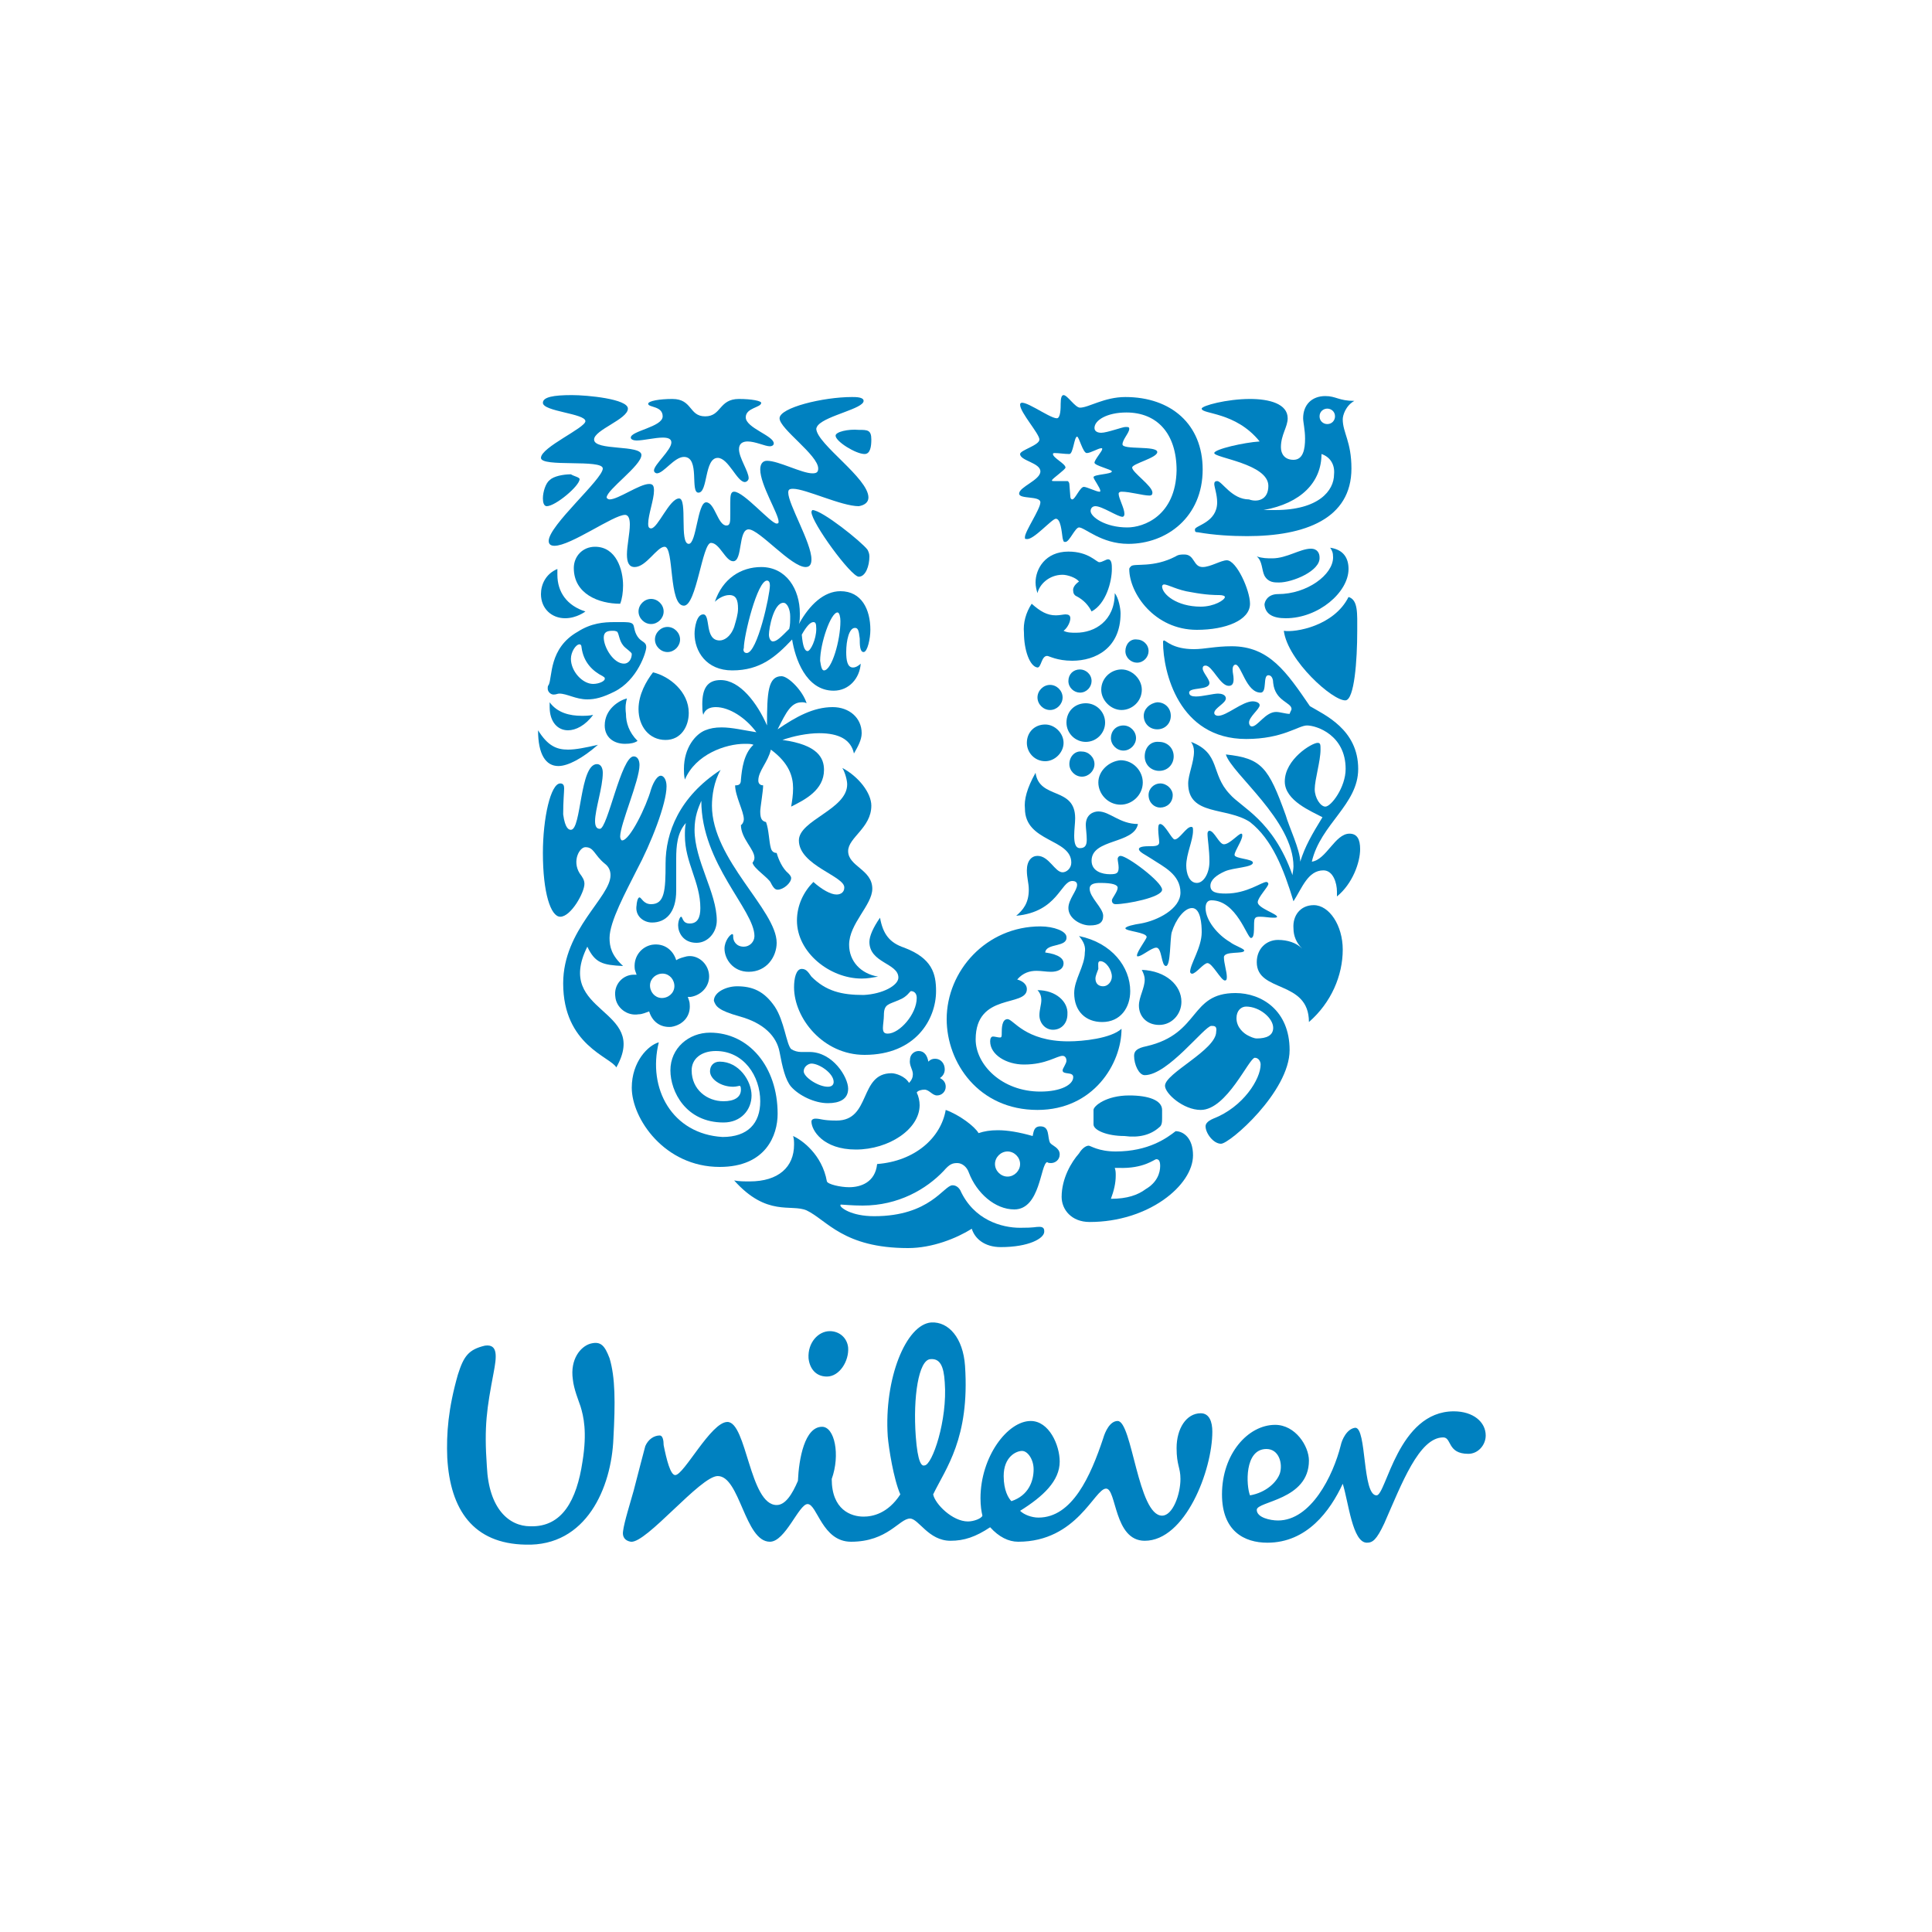
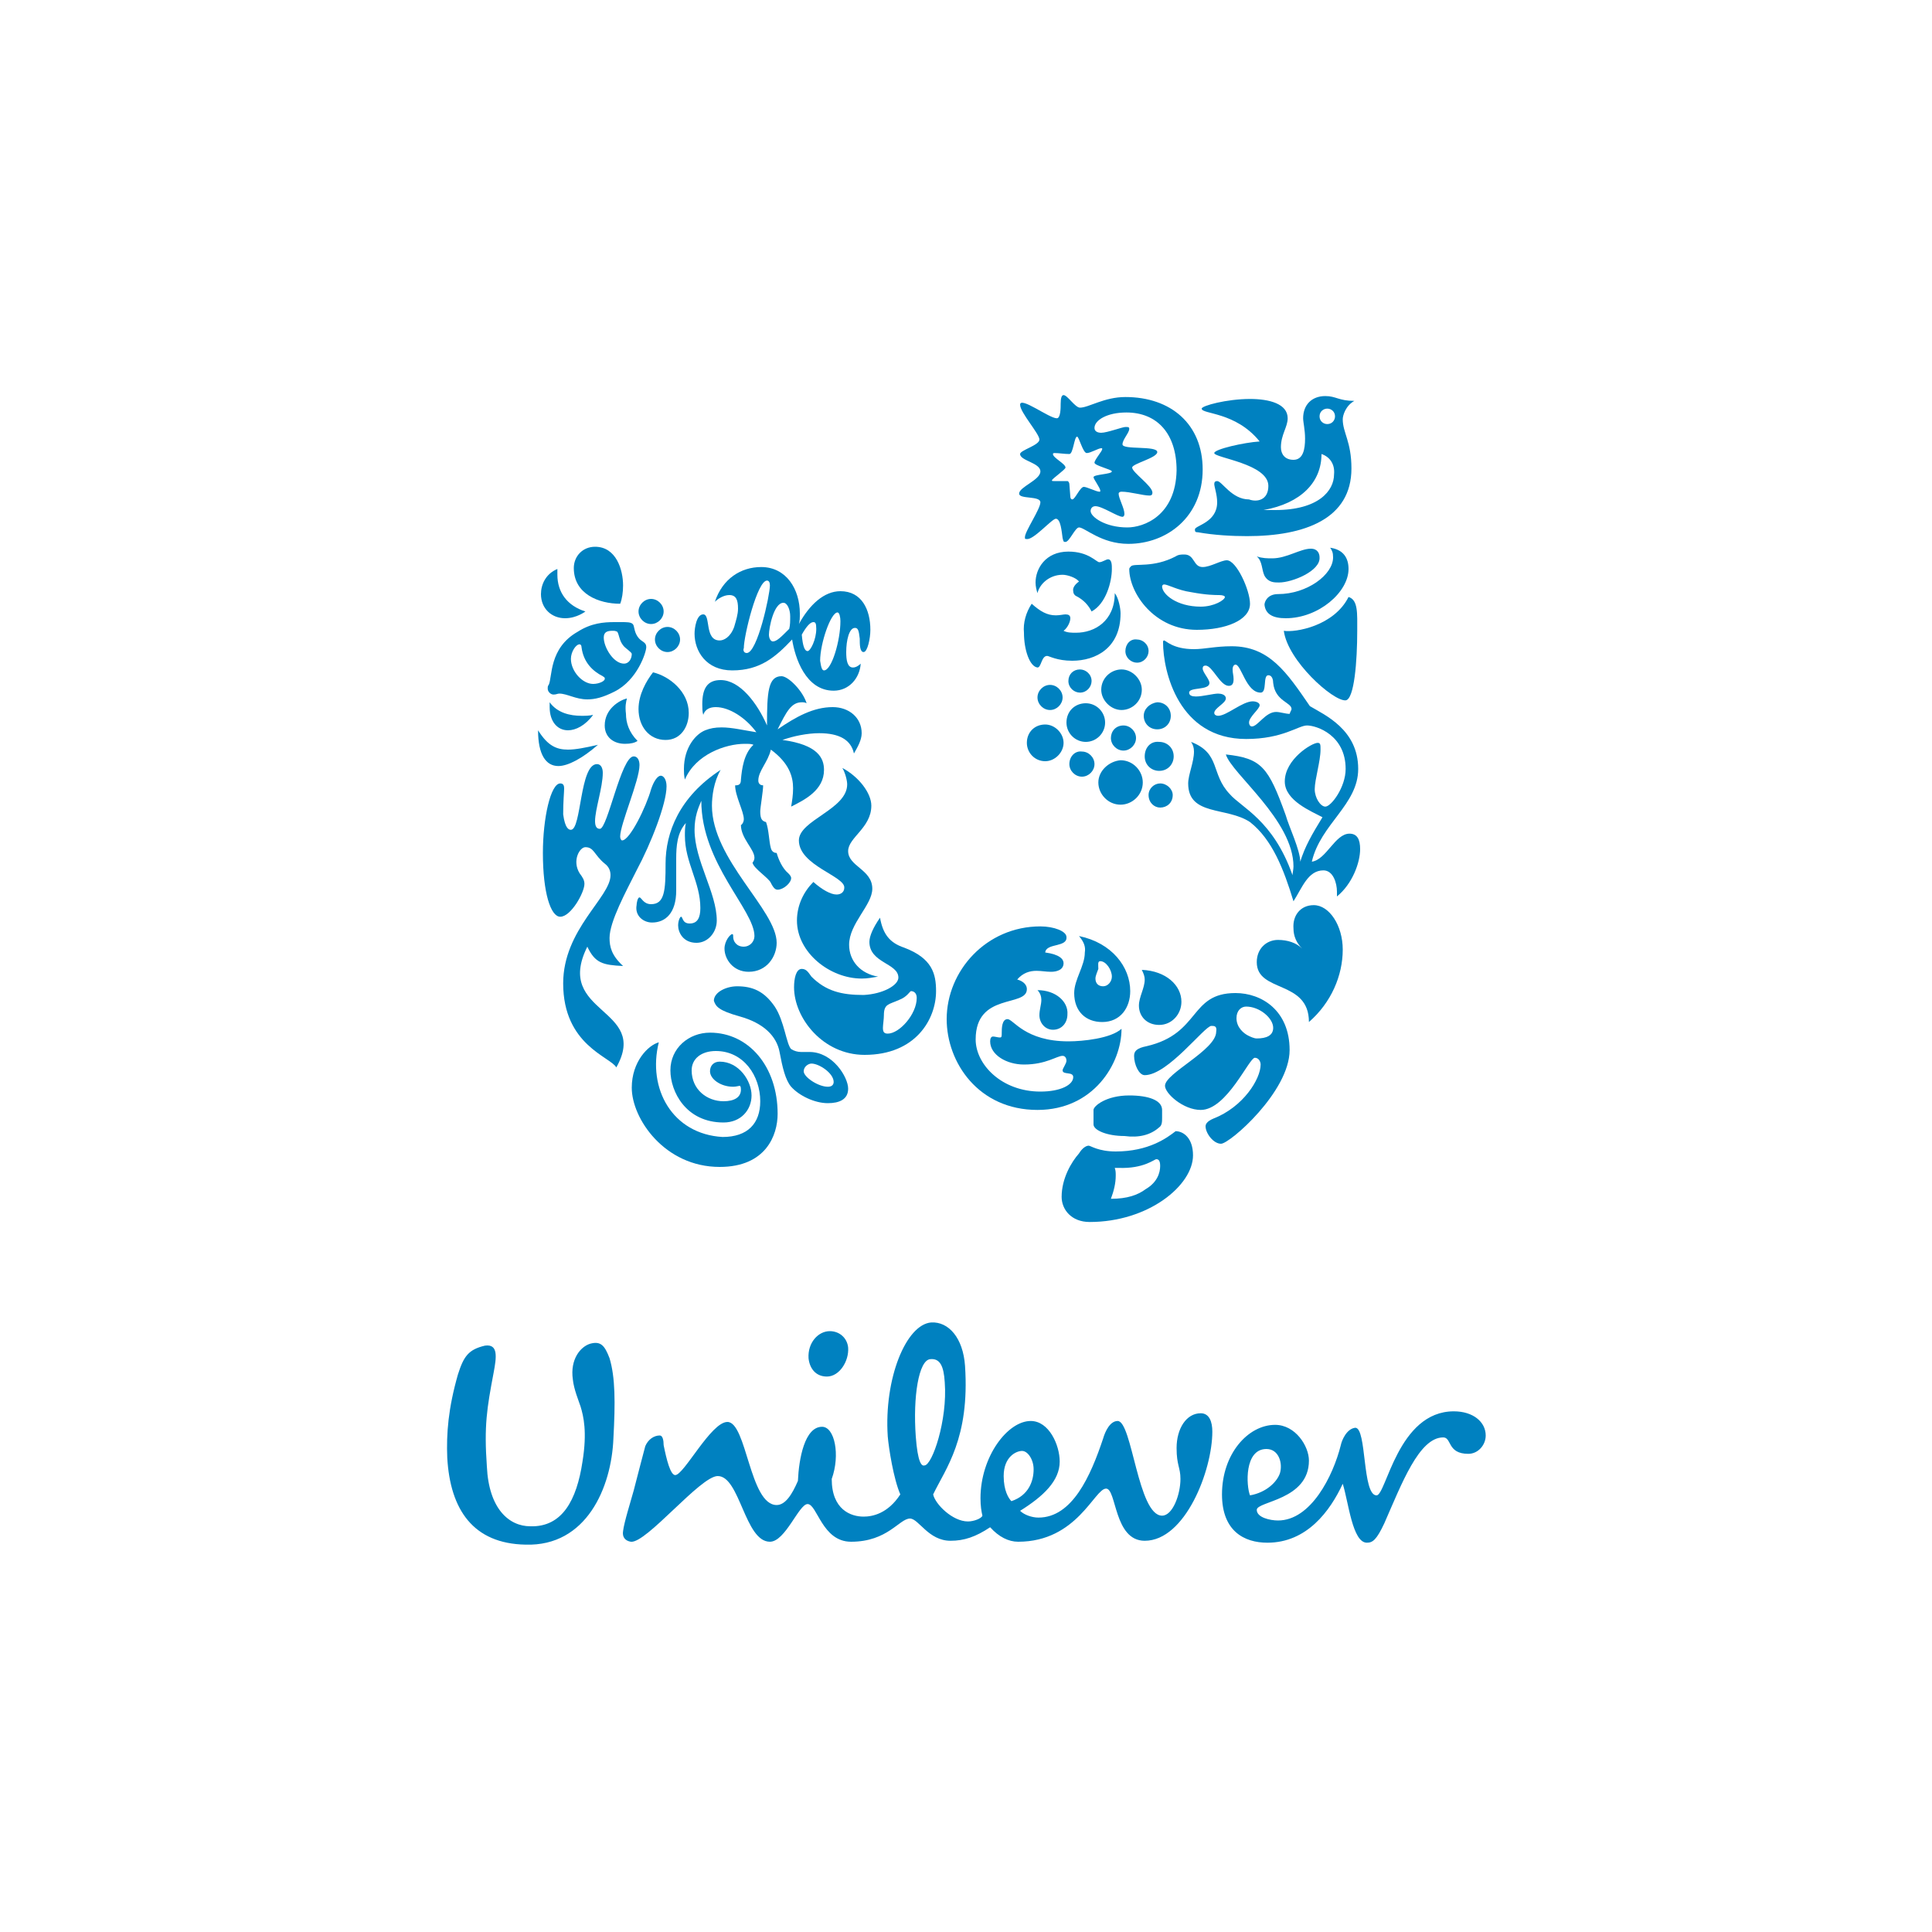
<svg xmlns="http://www.w3.org/2000/svg" id="Layer_1" x="0px" y="0px" viewBox="0 0 200 200" style="enable-background:new 0 0 200 200;" xml:space="preserve">
  <style type="text/css">	.st0{fill:#0081C0;}</style>
  <g>
    <path class="st0" d="M60.1,145.6c-0.2-0.6-0.7-1.8-0.8-2.8c-0.3-2.1,0.8-3.4,1.8-3.7c1.1-0.3,1.5,0.2,2,1.5c0.6,2,0.6,4.6,0.4,8.3   c-0.2,5.1-2.8,11.2-9.1,11c-5.4-0.1-7.8-3.6-8.1-9c-0.1-2.5,0.1-5.1,1.1-8.6c0.6-1.9,1.1-2.6,2.8-3c1.4-0.2,1.2,1.2,0.9,2.8   c-0.7,3.7-1,5.5-0.7,9.7c0.2,4.4,2.3,6.2,4.5,6.2c3.3,0.1,4.8-2.7,5.4-6.7C60.8,148.2,60.4,146.6,60.1,145.6z M131.1,150   c1.3,0,1.7,1.5,1.4,2.5c-0.3,0.9-1.4,2-3.1,2.3C129,153.8,128.8,150,131.1,150z M107,152.1c0-1-0.6-1.9-1.2-1.9   c-0.6,0-1.9,0.6-1.9,2.6c0,1.5,0.5,2.3,0.8,2.6C106.5,154.8,107,153.3,107,152.1z M87.8,139.5c-0.1-1-0.9-1.7-1.9-1.7   c-1.2,0-2.3,1.2-2.2,2.8c0.1,1,0.7,1.9,1.9,1.9C86.9,142.5,87.9,140.9,87.8,139.5z M97.8,143.1c-0.1-1.7-0.5-2.5-1.5-2.4   c-1.2,0.1-1.8,3.9-1.5,8c0.2,2.7,0.6,3.1,0.9,3C96.5,151.7,98.1,147,97.8,143.1z M138.8,149.6c-0.8,3.2-3.1,7.8-6.5,7.8   c-0.8,0-2.2-0.3-2.2-1.1c0-0.9,5.4-1,5.4-5.1c0-1.5-1.4-3.7-3.5-3.7c-2.8,0-5.5,3-5.5,7.2c0,3.8,2.3,5,4.7,5c4.1,0,6.5-3.3,7.8-6.1   c0.6,1.9,1,6.1,2.5,6.1c0.6,0,1-0.3,1.8-2c1.8-4.1,3.6-8.9,6.1-8.9c0.9,0,0.4,1.7,2.6,1.7c1,0,1.8-0.9,1.8-1.9   c0-1.4-1.3-2.5-3.3-2.5c-5.8,0-7,8.7-8,8.7c-1.5,0-1-7-2.2-7C139.4,147.9,138.9,149.1,138.8,149.6z M89.4,157   c0.9,0,2.5-0.3,3.8-2.3c-0.7-1.6-1.2-4.8-1.3-6c-0.4-6,1.9-11.6,4.5-11.8c1.8-0.1,3.3,1.6,3.5,4.5c0.5,7.5-2,10.6-3.3,13.3   c0.2,1,2,2.8,3.6,2.8c0.6,0,1.4-0.3,1.5-0.6c-0.1-0.4-0.2-1-0.2-1.8c0-4.3,2.8-8,5.2-8c1.9,0,3,2.5,3,4.2c0,2-1.7,3.6-4.1,5.1   c0.4,0.4,1.2,0.7,1.9,0.7c3.5,0,5.4-4.3,6.7-8.2c0.2-0.7,0.7-1.8,1.5-1.8c1.5,0,2.1,9.8,4.6,9.8c1.1,0,1.9-2.2,1.9-3.8   c0-1.2-0.4-1.4-0.4-3.2c0-2,1-3.6,2.5-3.6c0.9,0,1.2,0.9,1.2,1.9c0,4-2.8,11.3-7,11.3c-3.2,0-2.9-5.4-4-5.4c-1.2,0-3,5.5-9.1,5.5   c-1,0-2-0.5-2.9-1.5c-1.5,1-2.7,1.4-4.1,1.4c-2.3,0-3.3-2.3-4.2-2.3c-1.1,0-2.3,2.4-6.1,2.4c-3,0-3.5-3.9-4.5-3.9   c-0.9,0-2.3,3.9-3.9,3.9c-2.6,0-3.1-6.8-5.4-6.8c-1.8,0-7.4,7-9,6.8c-0.6-0.1-0.9-0.5-0.8-1.1c0.1-0.9,0.8-3.1,1.1-4.2   c0.5-1.9,1-3.9,1.2-4.6c0.3-0.7,0.9-1.1,1.5-1.1c0.3,0,0.4,0.5,0.4,1c0.3,1.5,0.7,3.1,1.2,3.1c0.9,0,3.7-5.5,5.4-5.5   c2,0,2.3,8.6,5.1,8.6c0.9,0,1.6-1.1,2.2-2.5c0.1-2.3,0.7-5.6,2.5-5.6c1.3,0,1.9,2.9,1,5.4C86.1,156.3,88.1,157,89.4,157" />
    <path class="st0" d="M132.4,60.3c-0.5,0-1.1,0-1.5-0.7c-0.3-0.6-0.2-1.5-0.8-2c0.6,0.2,1.1,0.2,1.6,0.2c1.5,0,2.9-1,4-1   c0.7,0,0.9,0.5,0.9,0.9C136.7,59.1,133.8,60.3,132.4,60.3z M133.1,64c3.4,0,6.5-2.7,6.5-5.1c0-1.1-0.5-2-1.9-2.2   c0.2,0.3,0.3,0.5,0.3,1c0,1.8-2.7,3.8-5.7,3.8c-1.1,0-1.4,0.8-1.4,1.1C131,63.6,131.8,64,133.1,64z M132.9,65.3   c0.4,3.1,5.1,7.3,6.4,7.2c0.9-0.1,1.2-4.1,1.2-7.2c0-1.8,0.1-3.2-0.9-3.5C138.1,64.8,134.1,65.5,132.9,65.3" />
    <path class="st0" d="M59.1,85.9c1.1,0,0.9-6.8,2.7-6.8c0.4,0,0.6,0.4,0.6,0.9c0,1.5-0.8,3.8-0.8,5c0,0.6,0.2,0.8,0.5,0.8   c0.8,0,2.2-7.5,3.5-7.5c0.4,0,0.6,0.4,0.6,0.9c0,1.6-2,6.1-2,7.4c0,0.2,0.1,0.4,0.2,0.4c0.8,0,2.5-3.5,3-5.3c0.3-0.9,0.7-1.4,1-1.4   s0.6,0.4,0.6,1.1c0,1.8-1.6,5.9-3.1,8.7c-1.1,2.2-2.8,5.3-2.8,7c0,0.9,0.2,1.8,1.4,2.9c-2.1-0.1-2.9-0.3-3.7-2   c-3.5,7,6.5,6.3,3,12.5c-0.6-1.1-5.5-2.3-5.5-8.7c0-5.6,4.9-8.9,4.9-11.2c0-0.5-0.2-0.9-0.6-1.2c-1.1-0.9-1.1-1.7-2-1.7   c-0.6,0-1.4,1.4-0.6,2.7c0.3,0.4,0.5,0.7,0.5,1.1c0,0.9-1.4,3.4-2.5,3.4c-1,0-1.8-2.5-1.8-6.6c0-3.6,0.8-7.2,1.8-7.2   c0.3,0,0.4,0.2,0.4,0.5c0,0.4-0.1,1.3-0.1,2.7C58.5,85.8,58.9,85.9,59.1,85.9" />
    <path class="st0" d="M67.5,95.5c1.4,0,2.5-1,2.5-3.3v-3.3c0-1.3,0.1-2.7,1-3.7c-0.1,0.4-0.1,0.9-0.1,1.3c0,2.8,1.6,4.8,1.6,7.5   c0,1-0.3,1.6-1.1,1.6c-0.8,0-0.7-0.7-0.9-0.7c-0.1,0-0.3,0.4-0.3,0.9c0,0.7,0.5,1.8,1.9,1.8c1.2,0,2.1-1.1,2.1-2.3   c0-2.9-2.3-6.2-2.3-9.4c0-1.4,0.4-2.3,0.7-3c0,6.5,5.5,11.3,5.5,14c0,0.6-0.5,1.1-1.1,1.1c-0.8,0-1.1-0.6-1.1-1   c0-0.2,0-0.3-0.1-0.3c-0.2,0-0.8,0.7-0.8,1.5c0,1.1,0.9,2.4,2.5,2.4c1.9,0,2.9-1.6,2.9-3c0-3.4-6.7-8.6-6.7-14.2   c0-1,0.2-2.5,0.9-3.7c-4.3,2.8-5.7,6.5-5.7,9.7c0,2.8-0.1,4.2-1.5,4.2c-0.8,0-1-0.7-1.2-0.7s-0.3,0.6-0.3,0.8   C65.7,94.8,66.6,95.5,67.5,95.5" />
    <path class="st0" d="M117.1,58.6c0.4-0.3,2.3,0.2,4.6-1c0.3-0.2,0.6-0.2,0.9-0.2c1.1,0,0.9,1.3,1.9,1.3c0.8,0,1.9-0.7,2.5-0.7   c1,0,2.4,3.1,2.4,4.5c0,1.7-2.5,2.7-5.5,2.7c-4.4,0-7-3.8-7-6.3C116.9,58.8,117,58.7,117.1,58.6z M124.3,62.8c1.4,0,2.5-0.7,2.5-1   c0-0.1-0.2-0.2-0.6-0.2c-0.4,0-1.3,0-2.9-0.3c-1.4-0.2-2.4-0.8-2.8-0.8c-0.1,0-0.2,0.1-0.2,0.2C120.3,61.5,121.8,62.8,124.3,62.8" />
    <path class="st0" d="M68.2,107.9c-1.1,0.3-2.8,2-2.8,4.7c0,3.2,3.4,8.2,9.1,8.2c4.8,0,6-3.3,6-5.5c0-4.9-3-8.4-7-8.4   c-2.2,0-4.1,1.6-4.1,3.9c0,2.2,1.6,5.4,5.5,5.4c1.8,0,2.9-1.3,2.9-2.8s-1.3-3.5-3.3-3.5c-0.6,0-1,0.4-1,1c0,0.8,1.1,1.6,2.4,1.6   c0.3,0,0.6-0.1,0.7-0.1c0.1,0.1,0.1,0.3,0.1,0.4c0,0.8-0.7,1.2-1.8,1.2c-1.7,0-3.3-1.2-3.3-3.2c0-1.2,1-2,2.5-2   c2.9,0,4.6,2.6,4.6,5.2c0,2.3-1.3,3.7-3.9,3.7C69.6,117.4,67,112.7,68.2,107.9" />
-     <path class="st0" d="M105.6,127.1c1.6,0,1.5-0.1,2-0.1s0.5,0.3,0.5,0.5c0,0.7-1.6,1.6-4.5,1.6c-1.7,0-2.7-0.9-3-1.9   c-1.6,1-4.1,2-6.6,2c-6.7,0-8.4-2.9-10.5-3.9c-1.6-0.7-4.1,0.7-7.5-3.1c0.5,0.1,1.1,0.1,1.6,0.1c3,0,4.6-1.5,4.6-3.8   c0-0.3,0-0.6-0.1-0.9c0.9,0.4,3,1.9,3.5,4.7c0.1,0.3,1.4,0.6,2.3,0.6c1.2,0,2.7-0.5,2.9-2.4c3.9-0.3,6.6-2.7,7.1-5.6   c1.4,0.5,3,1.7,3.4,2.4c0.6-0.2,1.2-0.3,2-0.3c1,0,2.2,0.2,3.6,0.6c0.1-0.4,0.1-1,0.8-1c1,0,0.7,1.1,1,1.7c0.2,0.3,1,0.5,1,1.2   c0,0.6-0.5,0.9-0.9,0.9c-0.1,0-0.3,0-0.4-0.1c-0.7,0.2-0.7,4.9-3.4,4.9c-2,0-3.9-1.7-4.7-3.8c-0.2-0.6-0.7-1-1.2-1   s-0.8,0.1-1.4,0.8c-1.8,1.9-4.7,3.6-8.4,3.6c-1.1,0-2-0.1-2.2-0.1c-0.1,0-0.1,0-0.1,0.1c0,0.2,1.1,1.1,3.5,1.1   c5.8,0,7.2-3.2,8.1-3.2c0.1,0,0.5,0,0.8,0.5C100.8,126.3,103.7,127.1,105.6,127.1z M103,120.5c0,0.7,0.6,1.3,1.3,1.3   s1.3-0.6,1.3-1.3c0-0.7-0.6-1.3-1.3-1.3C103.6,119.2,103,119.8,103,120.5" />
    <path class="st0" d="M129,104.2c-0.5,0-1,0.4-1,1.2c0,1,0.8,1.6,1.2,1.8c0.2,0.1,0.6,0.3,0.9,0.3c1,0,1.7-0.3,1.7-1.1   C131.8,105.4,130.4,104.2,129,104.2z M125.4,106.2c-0.7,0-4.5,5.1-6.9,5.1c-0.6,0-1.1-1.1-1.1-2c0-0.5,0.3-0.8,1.3-1   c5.6-1.3,4.4-5.5,9.2-5.5c2.7,0,5.6,1.8,5.6,5.9c0,4.3-6.2,9.7-7.1,9.7c-0.8,0-1.6-1.1-1.6-1.8c0-0.2,0.1-0.5,0.8-0.8   c3.1-1.2,4.9-4.1,4.9-5.6c0-0.3-0.2-0.7-0.6-0.7c-0.6,0-2.9,5.4-5.6,5.4c-1.8,0-3.7-1.7-3.7-2.5c0-1.3,5.3-3.7,5.3-5.6   C126,106.2,125.7,106.2,125.4,106.2" />
    <path class="st0" d="M60.6,63.3c0,0-0.9,0.7-2.1,0.7c-1.4,0-2.5-1-2.5-2.5c0-1,0.5-2.1,1.7-2.6c0,0.2,0,0.4,0,0.6   C57.7,61.3,58.7,62.7,60.6,63.3z M67.6,69.6c-0.7,0.9-1.5,2.3-1.5,3.8c0,1.8,1.1,3.2,2.8,3.2c1.6,0,2.4-1.4,2.4-2.8   C71.3,71.6,69.3,70,67.6,69.6z M56.8,70.9c-0.1,0.1-0.1,0.2-0.1,0.4c0,0.3,0.3,0.6,0.6,0.6s0.4-0.1,0.6-0.1c0.8,0,1.7,0.6,2.9,0.6   c0.8,0,1.6-0.2,2.8-0.8c2.4-1.2,3.3-4.1,3.3-4.6c0-0.6-0.5-0.5-0.9-1.1c-0.4-0.6-0.3-1.1-0.5-1.3s-0.6-0.2-1.2-0.2   c-0.2,0-0.5,0-0.7,0c-1.1,0-2.4,0.1-3.8,1C56.8,67.1,57.2,70.1,56.8,70.9z M64.5,66.8c0.2,0.3,0.9,0.7,0.9,0.9c0,0.5-0.3,1-0.8,1   c-1.1,0-2.1-1.7-2.1-2.7c0-0.6,0.4-0.7,0.9-0.7c0.2,0,0.3,0,0.5,0.1C64.1,65.7,64.1,66.3,64.5,66.8z M61.4,70.8   c-1.1,0-2.3-1.3-2.3-2.6c0-0.7,0.5-1.5,0.9-1.5c0.1,0,0.2,0.1,0.2,0.3c0.2,1.6,1.2,2.5,2.2,3c0.1,0.1,0.2,0.1,0.2,0.2   C62.7,70.5,62,70.8,61.4,70.8z M64.2,62.5c0.2-0.5,0.3-1.2,0.3-1.9c0-1.6-0.7-4-2.9-4c-1.3,0-2.2,1-2.2,2.2   C59.4,61.5,62,62.5,64.2,62.5z M55.7,75.6c0,2.5,0.8,3.7,2.1,3.7c1,0,2.5-0.8,4.1-2.2c-1.3,0.3-2.3,0.5-3.1,0.5   C57.6,77.6,56.7,77.2,55.7,75.6z M56.9,72.7c0,0.2,0,0.3,0,0.5c0,1.5,0.8,2.4,1.9,2.4c0.8,0,1.8-0.5,2.6-1.6   c-0.4,0.1-0.8,0.1-1.2,0.1C59,74.1,57.7,73.8,56.9,72.7z M64.9,72.3c-0.8,0.2-2.3,1.1-2.3,2.8c0,1.2,0.9,1.9,2.1,1.9   c0.6,0,1-0.1,1.3-0.3c-0.9-0.9-1.2-1.9-1.2-2.8C64.7,73.1,64.8,72.7,64.9,72.3z M66.1,63.3c0,0.7,0.6,1.3,1.3,1.3   c0.7,0,1.3-0.6,1.3-1.3S68.1,62,67.4,62C66.7,62,66.1,62.6,66.1,63.3z M67.8,66.2c0,0.7,0.6,1.3,1.3,1.3s1.3-0.6,1.3-1.3   c0-0.7-0.6-1.3-1.3-1.3C68.4,64.9,67.8,65.5,67.8,66.2" />
    <path class="st0" d="M118.9,82.3c0-0.7,0.6-1.2,1.2-1.2c0.7,0,1.3,0.6,1.3,1.2c0,0.8-0.6,1.3-1.3,1.3   C119.5,83.6,118.9,83.1,118.9,82.3z M107.4,72.2c0,0.7,0.6,1.3,1.3,1.3c0.7,0,1.3-0.6,1.3-1.3c0-0.7-0.6-1.3-1.3-1.3   C108,70.9,107.4,71.5,107.4,72.2z M106.3,76.9c0,1,0.8,1.9,1.9,1.9c1,0,1.9-0.9,1.9-1.9s-0.9-1.9-1.9-1.9   C107.1,75,106.3,75.8,106.3,76.9z M110.4,74.8c0,1.1,0.9,2,2,2c1.1,0,2-0.9,2-2s-0.9-2-2-2C111.3,72.8,110.4,73.6,110.4,74.8z    M110.6,70.5c0,0.7,0.6,1.2,1.2,1.2c0.7,0,1.2-0.6,1.2-1.2c0-0.7-0.6-1.2-1.2-1.2C111.1,69.3,110.6,69.8,110.6,70.5z M116.5,67.4   c0,0.7,0.6,1.2,1.2,1.2c0.7,0,1.2-0.6,1.2-1.2c0-0.7-0.6-1.2-1.2-1.2C117,66.1,116.5,66.7,116.5,67.4z M114,71.4   c0,1.1,1,2.1,2.1,2.1c1.1,0,2.1-0.9,2.1-2.1c0-1.1-1-2.1-2.1-2.1C115,69.3,114,70.2,114,71.4z M110.7,79.1c0,0.7,0.6,1.3,1.3,1.3   s1.3-0.6,1.3-1.3c0-0.7-0.6-1.3-1.3-1.3C111.3,77.7,110.7,78.3,110.7,79.1z M115,76.4c0,0.7,0.6,1.3,1.3,1.3s1.3-0.6,1.3-1.3   c0-0.7-0.6-1.3-1.3-1.3C115.5,75.1,115,75.7,115,76.4z M113.7,81c0,1.2,1,2.3,2.3,2.3c1.2,0,2.3-1,2.3-2.3c0-1.2-1-2.3-2.3-2.3   C114.8,78.8,113.7,79.8,113.7,81z M118.5,78.3c0,0.9,0.7,1.5,1.5,1.5c0.9,0,1.5-0.7,1.5-1.5c0-0.9-0.7-1.5-1.5-1.5   C119.1,76.7,118.5,77.4,118.5,78.3z M118.4,74.1c0,0.8,0.6,1.4,1.4,1.4s1.4-0.6,1.4-1.4s-0.6-1.4-1.4-1.4   C119,72.8,118.4,73.4,118.4,74.1" />
    <path class="st0" d="M121.7,117.1c-0.9,0.7-2.8,2.1-6.2,2.1c-1.8,0-2.6-0.6-2.8-0.6c-0.3,0-0.7,0.3-1,0.8c-0.8,0.9-1.8,2.6-1.8,4.5   c0,1.3,1,2.6,2.9,2.6c6.1,0,10.7-3.8,10.7-6.9C123.5,117.8,122.5,117.1,121.7,117.1z M120,116.7c0.3-0.2,0.3-0.6,0.3-1v-0.8   c0-1-1.4-1.5-3.4-1.5c-2.4,0-3.7,1.1-3.7,1.5v1.5c0,0.6,1.4,1.2,3.2,1.2C117.9,117.8,119.1,117.5,120,116.7z M119.7,120   c0.2,0,0.4,0.1,0.4,0.7c0,0.7-0.3,1.7-1.5,2.4c-0.8,0.6-1.9,1-3.6,1c0.3-0.8,0.5-1.6,0.5-2.4c0-0.3,0-0.5-0.1-0.8h0.4   C118.4,121,119.5,120,119.7,120" />
-     <path class="st0" d="M107.2,80c0.4,2.8,4.1,1.4,4.1,4.7c0,0.5-0.1,1.2-0.1,1.8c0,0.7,0.1,1.3,0.6,1.3c0.6,0,0.7-0.4,0.7-0.9   s-0.1-1.2-0.1-1.5c0-1.1,0.8-1.4,1.3-1.4c1.2,0,2.2,1.3,4.1,1.3c-0.4,2.1-4.8,1.5-4.8,3.8c0,1.1,1.1,1.4,1.9,1.4   c0.7,0,0.9-0.1,0.9-0.7c0-0.3-0.1-0.7-0.1-0.9c0-0.1,0.1-0.3,0.3-0.3c0.7,0,4.3,2.7,4.3,3.5s-3.7,1.5-4.8,1.5   c-0.3,0-0.4-0.2-0.4-0.4c0-0.2,0.6-0.9,0.6-1.3c0-0.3-0.5-0.5-1.8-0.5c-0.6,0-1.1,0.1-1.1,0.6c0,0.9,1.4,2,1.4,2.8   c0,0.7-0.4,1-1.4,1c-0.9,0-2.2-0.7-2.2-1.8c0-0.9,0.9-1.8,0.9-2.4c0-0.2-0.1-0.4-0.5-0.4c-1.2,0-1.5,3.2-5.8,3.6   c0.7-0.6,1.3-1.3,1.3-2.7c0-0.7-0.2-1.2-0.2-2c0-1,0.5-1.5,1.1-1.5c1.2,0,1.8,1.7,2.6,1.7c0.4,0,0.9-0.4,0.9-1   c0-2.5-4.8-2.1-4.8-5.6C106,82.8,106.3,81.6,107.2,80z M122.8,89.6c0,0.8,0.3,1.8,1.1,1.8c0.7,0,1.3-1,1.3-2.2   c0-1.3-0.2-2.3-0.2-2.9c0-0.2,0.1-0.3,0.2-0.3c0.5,0,1,1.4,1.5,1.4c0.6,0,1.5-1.1,1.8-1.1c0.1,0,0.1,0.1,0.1,0.2   c0,0.5-0.8,1.6-0.8,2s1.9,0.4,1.9,0.8c0,0.5-2,0.5-2.9,0.9c-0.9,0.4-1.5,0.9-1.5,1.5c0,0.7,0.7,0.8,1.6,0.8c2.2,0,3.7-1.2,4.2-1.2   c0.1,0,0.2,0.1,0.2,0.2c0,0.3-1.1,1.4-1.1,1.9c0,0.6,2,1.2,2,1.5c0,0.1-0.2,0.1-0.4,0.1c-0.4,0-0.9-0.1-1.3-0.1   c-0.3,0-0.5,0-0.6,0.2c-0.2,0.3,0.1,2-0.4,2c-0.4,0-1.5-3.9-4.1-3.9c-0.4,0-0.6,0.3-0.6,0.8c0,1.3,1.3,2.8,2.5,3.5   c0.5,0.4,1.5,0.7,1.5,0.9c0,0.4-2.1,0-2.1,0.7c0,0.6,0.3,1.5,0.3,2c0,0.2,0,0.4-0.2,0.4c-0.4,0-1.3-1.8-1.8-1.8   c-0.4,0-1.2,1.1-1.6,1.1c-0.1,0-0.2-0.1-0.2-0.2c0-0.8,1.2-2.5,1.2-4.1c0-0.8-0.1-2.5-1-2.5c-0.8,0-1.7,1.2-2.1,2.5   c-0.2,0.7-0.1,3.5-0.6,3.5s-0.4-1.9-1-1.9c-0.5,0-1.5,0.9-1.9,0.9c-0.1,0-0.1,0-0.1-0.1c0-0.4,1-1.7,1-1.9c0-0.5-2.2-0.6-2.2-0.9   c0-0.2,0.9-0.4,1.6-0.5c1.7-0.3,4.1-1.5,4.1-3.2c0-1.9-1.8-2.7-3-3.5c-0.6-0.4-1.3-0.7-1.3-1s0.8-0.3,1.1-0.3c0.5,0,1,0,1-0.4   c0-0.3-0.1-0.9-0.1-1.3c0-0.3,0-0.6,0.2-0.6c0.5,0,1.2,1.6,1.5,1.6c0.5,0,1.2-1.3,1.7-1.3c0.2,0,0.2,0.1,0.2,0.4   C123.5,87,122.8,88.4,122.8,89.6" />
    <path class="st0" d="M108.2,98.6c1.5,0.2,1.9,0.7,1.9,1.1c0,0.7-0.7,0.9-1.3,0.9c-0.5,0-1-0.1-1.5-0.1c-0.7,0-1.4,0.2-2,0.9   c0.4,0.1,1,0.4,1,1c0,1.9-5.3,0.3-5.3,5.2c0,2.6,2.7,5.4,6.7,5.4c2.1,0,3.4-0.7,3.4-1.5c0-0.6-1.1-0.2-1.1-0.7c0-0.2,0.4-0.7,0.4-1   c0-0.2-0.1-0.5-0.4-0.5c-0.6,0-1.7,0.9-4,0.9c-1.8,0-3.5-1-3.5-2.4c0-0.3,0.1-0.5,0.3-0.5c0.2,0,0.5,0.1,0.7,0.1s0.2-0.1,0.2-0.5   s0-1.4,0.6-1.4c0.6,0,1.8,2.3,6.3,2.3c1.5,0,4.4-0.3,5.5-1.3c0,3.6-2.9,8.4-8.7,8.4c-6.1,0-9.4-4.9-9.4-9.4c0-5,4.1-9.6,9.7-9.6   c1.4,0,2.7,0.5,2.7,1.1C110.5,98.1,108.3,97.6,108.2,98.6z M118.2,100.4c0.2,0.4,0.3,0.7,0.3,1c0,0.9-0.6,1.8-0.6,2.7   c0,1.1,0.8,2,2.1,2c1.3,0,2.3-1.1,2.3-2.4C122.3,102,120.7,100.5,118.2,100.4z M107.4,102.5c0.3,0.3,0.4,0.7,0.4,1   c0,0.5-0.2,1-0.2,1.6c0,0.8,0.6,1.5,1.4,1.5c0.9,0,1.5-0.7,1.5-1.6C110.6,103.7,109.3,102.5,107.4,102.5z M111.7,96.9   c3.4,0.7,5.3,3.2,5.3,5.7c0,1.7-1,3.2-2.9,3.2c-1.7,0-2.9-1.1-2.9-3c0-1.4,1.1-2.8,1.1-4.2C112.4,98,112.2,97.5,111.7,96.9z    M113.4,101.3c0,0.5,0.3,0.8,0.8,0.8s0.9-0.5,0.9-1c0-0.7-0.6-1.6-1.2-1.6c-0.3,0-0.2,0.4-0.2,0.8   C113.6,100.6,113.4,101,113.4,101.3" />
    <path class="st0" d="M77.3,67.6c1.1,0,2.4-6,2.4-7c0-0.3-0.1-0.5-0.3-0.5c-1,0-2.4,5.7-2.4,7C76.9,67.3,77,67.6,77.3,67.6z    M85.3,69.4c0.8,0,1.7-3.1,1.7-5.1c0-0.4-0.1-0.9-0.3-0.9c-0.7,0-1.8,3.2-1.8,5C85,69.1,85.1,69.4,85.3,69.4z M80,66.4   c0.4,0,0.8-0.4,1.7-1.3c0.1-0.4,0.1-0.8,0.1-1.3c0-0.7-0.3-1.4-0.7-1.4c-1,0-1.5,2.6-1.5,3.3C79.6,66.1,79.8,66.4,80,66.4z    M84.5,65.1c0-0.6-0.1-0.7-0.3-0.7c-0.3,0-0.7,0.4-1.2,1.3c0.1,1.2,0.3,1.7,0.6,1.7C83.9,67.4,84.5,66.2,84.5,65.1z M87,61.2   c2.2,0,3.1,1.9,3.1,4c0,0.9-0.3,2.3-0.7,2.3c-0.4,0-0.4-0.8-0.4-1.4c-0.1-0.9-0.2-1.1-0.5-1.1c-0.6,0-0.9,1.3-0.9,2.5   c0,0.8,0.1,1.6,0.7,1.6c0.3,0,0.6-0.2,0.8-0.4c-0.1,1.5-1.2,2.8-2.8,2.8c-2.9,0-4-3.4-4.3-5.3c-1.7,1.8-3.3,3.2-6.2,3.2   c-2.7,0-3.9-2-3.9-3.8c0-0.6,0.2-2,0.9-2c0.8,0,0.1,2.7,1.7,2.7c0.4,0,1.1-0.3,1.5-1.4c0.2-0.7,0.4-1.3,0.4-1.9   c0-0.9-0.2-1.4-0.9-1.4c-0.6,0-1.2,0.4-1.5,0.7c0.8-2.4,2.7-3.6,4.8-3.6c2.6,0,4,2.3,4,4.8c0,0.4,0,0.8-0.1,1.1   C83.8,62.6,85.3,61.2,87,61.2" />
    <path class="st0" d="M80.9,70c-1.4,0-1.5,1.7-1.5,5.1c-1-2.3-2.8-4.7-4.8-4.7c-1.4,0-1.9,0.9-1.9,2.5c0,0.3,0,0.8,0.1,1.1   c0.2-0.6,0.7-0.8,1.3-0.8c1.4,0,3.1,1.1,4.2,2.6c-1.3-0.2-2.5-0.5-3.6-0.5c-0.7,0-1.2,0.1-1.7,0.3c-1,0.4-2.2,1.8-2.2,4   c0,0.3,0,0.7,0.1,1.1c1.1-2.6,4.2-3.7,6.2-3.7c0.4,0,0.7,0,0.9,0.1c-1,0.9-1.2,2.5-1.3,3.6c0,0.5-0.2,0.6-0.6,0.6   c0,1.1,0.9,2.7,0.9,3.5c0,0.3-0.2,0.6-0.3,0.6c0,1.4,1.4,2.5,1.4,3.4c0,0.2-0.1,0.4-0.2,0.5c0.1,0.6,1.7,1.6,1.9,2.1   c0.3,0.6,0.5,0.7,0.7,0.7c0.6,0,1.4-0.7,1.4-1.2c0-0.2-0.2-0.4-0.3-0.5c-0.6-0.5-1-1.4-1.2-2.1c-0.2,0-0.5-0.1-0.6-0.5   c-0.2-0.7-0.2-1.9-0.5-2.7c-0.4-0.1-0.6-0.3-0.6-1.1c0-0.4,0.3-2.1,0.3-2.7c-0.2,0-0.5-0.1-0.5-0.5c0-1,1-1.9,1.3-3.2   c1.9,1.4,2.3,2.8,2.3,4c0,0.7-0.1,1.3-0.2,1.9c1.4-0.7,3.4-1.7,3.4-3.8c0-1.2-0.6-2.6-4.3-3.1c1.1-0.4,2.6-0.7,3.8-0.7   c2.1,0,3.3,0.7,3.6,2.1c0.4-0.7,0.8-1.4,0.8-2.1c0-1.6-1.3-2.7-3-2.7c-2,0-3.8,1-5.7,2.3c0.9-1.8,1.4-2.8,2.5-2.8   c0.2,0,0.3,0,0.5,0.1C83.1,71.5,81.6,70,80.9,70" />
    <path class="st0" d="M136,93.7c1.6,0,3,2.1,3,4.6c0,2.7-1.2,5.5-3.5,7.5c0-4.4-5.4-3-5.4-6.2c0-1.4,1-2.3,2.2-2.3   c1,0,1.9,0.3,2.5,0.9c-0.6-0.6-0.9-1.3-0.9-2.1C133.8,94.8,134.6,93.7,136,93.7" />
    <path class="st0" d="M106.8,62.5c0.9,0.8,1.6,1.2,2.5,1.2c0.4,0,0.8-0.1,1-0.1c0.3,0,0.5,0.1,0.5,0.4c0,0.4-0.3,1-0.7,1.3   c0.4,0.2,0.8,0.2,1.3,0.2c1.9,0,4-1.2,4-4.1c0.4,0.5,0.6,1.6,0.6,2.1c0,3.6-2.6,4.9-5,4.9c-1.6,0-2.4-0.5-2.6-0.5   c-0.6,0-0.6,1.2-1,1.2c-0.8-0.1-1.4-1.8-1.4-3.6C105.9,64.5,106.2,63.4,106.8,62.5z M111.7,60.2c-0.3-0.4-1.2-0.7-1.7-0.7   c-1.4,0-2.4,1-2.6,1.9c-0.1-0.3-0.2-0.7-0.2-1.1c0-1.4,1-3.2,3.4-3.2c2.1,0,2.9,1.1,3.2,1.1c0.3,0,0.7-0.3,0.9-0.3   c0.4,0,0.4,0.6,0.4,1c0,1.3-0.6,3.6-2.1,4.4c-0.3-0.6-0.8-1.2-1.6-1.6c-0.2-0.1-0.3-0.3-0.3-0.5C111,60.8,111.4,60.4,111.7,60.2" />
-     <path class="st0" d="M84,53c0,1.1,4.1,6.7,4.9,6.7c0.7,0,1.1-1.1,1.1-2.1c0-0.3-0.1-0.5-0.2-0.7c-0.6-0.8-4.7-4.1-5.7-4.1   C84.1,52.8,84,52.9,84,53z M60,49.6c0,0.7-2.5,2.8-3.4,2.8c-0.3,0-0.4-0.4-0.4-0.8c0-0.7,0.3-1.6,0.7-1.9c0.4-0.4,1.4-0.6,2.2-0.6   C59.4,49.3,60,49.4,60,49.6z M89.9,51.5c0-2-5.3-5.5-5.4-7.1c0-0.1,0.1-0.3,0.2-0.4c0.9-1,4.7-1.7,4.7-2.5c0-0.4-0.8-0.4-1.2-0.4   c-3,0-7.5,1.1-7.5,2.2c0,1.1,4,3.8,4,5.2c0,0.4-0.2,0.5-0.6,0.5c-1.1,0-3.5-1.3-4.7-1.3c-0.5,0-0.7,0.4-0.7,0.9   c0,1.6,1.9,4.6,1.9,5.4c0,0.1,0,0.2-0.2,0.2c-0.6,0-3.4-3.3-4.4-3.3c-0.4,0-0.4,0.5-0.4,1.2v1.1c0,0.8,0,1.2-0.4,1.2   c-0.9,0-1.2-2.4-2.1-2.4c-0.9,0-1,4.3-1.8,4.3c-1,0-0.1-4.7-1-4.7c-1,0-2.2,3.1-2.9,3.1c-0.3,0-0.3-0.3-0.3-0.5   c0-0.9,0.6-2.5,0.6-3.4c0-0.5-0.1-0.7-0.5-0.7c-1,0-3.2,1.6-4.1,1.6c-0.1,0-0.3-0.1-0.3-0.2c0-0.8,3.6-3.3,3.6-4.4   c0-1.1-4.9-0.4-4.9-1.6c0-1,3.5-2.1,3.5-3.2c0-1-4.2-1.4-5.8-1.4c-1.9,0-3,0.2-3,0.8c0,0.9,4.4,1.1,4.4,1.9c0,0.7-4.6,2.7-4.6,3.8   c0,1,6.4,0.1,6.4,1.1c0,1.1-5.6,5.9-5.6,7.5c0,0.4,0.3,0.5,0.6,0.5c1.7,0,6.1-3.2,7.3-3.2c0.4,0,0.5,0.5,0.5,1   c0,0.9-0.3,2.2-0.3,3.1c0,0.8,0.2,1.3,0.8,1.3c1.2,0,2.3-2.1,3.1-2.1c1,0,0.4,6.1,2,6.1c1.3,0,1.9-6.5,2.8-6.5   c0.9,0,1.5,1.9,2.3,1.9c1,0,0.5-3.3,1.6-3.3c1.1,0,4.4,3.9,5.9,3.9c0.5,0,0.6-0.4,0.6-0.8c0-1.7-2.4-5.7-2.4-6.9   c0-0.3,0.1-0.4,0.5-0.4c1.3,0,5,1.8,6.8,1.8C89.5,52.3,89.9,52,89.9,51.5z M86.5,45.1c0,0.6,2.1,1.9,3,1.9c0.6,0,0.7-0.8,0.7-1.5   c0-1-0.4-1-1.3-1C87.8,44.4,86.5,44.7,86.5,45.1z M78.8,41.7c0-0.2-1-0.4-2.3-0.4c-2.1,0-1.8,1.8-3.5,1.8s-1.3-1.8-3.4-1.8   c-1.3,0-2.5,0.2-2.5,0.5c0,0.4,1.5,0.2,1.5,1.3s-3.3,1.5-3.3,2.2c0,0.2,0.3,0.3,0.6,0.3c0.7,0,1.9-0.3,2.7-0.3   c0.5,0,0.9,0.1,0.9,0.5c0,0.8-1.8,2.3-1.8,2.9c0,0.2,0.2,0.3,0.3,0.3c0.7,0,1.8-1.7,2.8-1.7c1.7,0,0.6,3.7,1.5,3.7   c1,0,0.6-3.6,2-3.6c1.1,0,2,2.5,2.8,2.5c0.2,0,0.4-0.2,0.4-0.4c0-0.7-1-2.1-1-3c0-0.6,0.4-0.8,0.9-0.8c0.8,0,1.8,0.5,2.3,0.5   c0.2,0,0.4-0.1,0.4-0.3c0-0.8-2.9-1.6-2.9-2.7C77.2,42.2,78.8,42.2,78.8,41.7" />
    <path class="st0" d="M136.8,47c0,2.9-2.1,5.1-6,5.8c0.4,0,0.8,0,1.2,0c4.5,0,6.1-2,6.1-3.7C138.2,48.1,137.7,47.3,136.8,47z    M131.3,50.3c0-2.3-5.6-2.9-5.6-3.4c0-0.4,3.1-1.1,4.7-1.2c-2.5-3.1-6-2.8-6-3.4c0-0.3,2.6-1,5-1c2,0,3.9,0.5,3.9,2   c0,0.9-0.7,1.7-0.7,3c0,0.7,0.4,1.3,1.3,1.3c1,0,1.2-1.1,1.2-2.2c0-0.9-0.2-1.7-0.2-2.1c0-1.4,0.9-2.3,2.3-2.3c1.1,0,1.4,0.5,3,0.5   c-0.9,0.5-1.2,1.5-1.2,1.9c0,1.4,0.9,2.3,0.9,5.1c0,5.2-4.8,7-10.8,7c-1.6,0-3.4-0.1-5.1-0.4c-0.3,0-0.3-0.1-0.3-0.3   c0-0.4,2.3-0.7,2.3-2.8c0-0.8-0.3-1.6-0.3-1.9c0-0.2,0.1-0.3,0.3-0.3c0.5,0,1.5,1.9,3.3,1.9C130.1,52,131.3,51.8,131.3,50.3z    M136.6,43.1c0,0.5,0.4,0.8,0.8,0.8c0.5,0,0.8-0.4,0.8-0.8c0-0.5-0.4-0.8-0.8-0.8S136.6,42.6,136.6,43.1" />
    <path class="st0" d="M133.7,73.4c0-0.7-1.7-0.8-1.9-2.7c0-0.3-0.1-0.8-0.5-0.8c-0.6,0-0.1,1.8-0.8,1.8c-1.5,0-2-2.9-2.6-2.9   c-0.1,0-0.3,0.1-0.3,0.5s0.1,0.6,0.1,1s-0.1,0.7-0.5,0.7c-0.9,0-1.7-2.1-2.4-2.1c-0.2,0-0.3,0.1-0.3,0.3c0,0.4,0.7,1.1,0.7,1.5   c0,0.8-2.1,0.4-2.1,1c0,0.3,0.3,0.4,0.7,0.4c0.7,0,1.8-0.3,2.3-0.3c0.3,0,0.8,0.1,0.8,0.5c0,0.5-1.2,1-1.2,1.5   c0,0.2,0.2,0.3,0.4,0.3c0.9,0,2.5-1.5,3.6-1.5c0.2,0,0.7,0.1,0.7,0.4c0,0.4-1.1,1.2-1.1,1.8c0,0.2,0.1,0.4,0.3,0.4   c0.6,0,1.4-1.5,2.5-1.5c0.4,0,1,0.2,1.4,0.2C133.6,73.6,133.7,73.5,133.7,73.4z M134.6,89.2c0.5-1.6,1.2-2.8,2.3-4.6   c-1.1-0.6-3.9-1.7-3.9-3.7c0-2.3,2.8-4,3.4-4c0.3,0,0.3,0.2,0.3,0.7c0,1.2-0.6,3.1-0.6,4.1c0,0.9,0.6,1.8,1.1,1.8   c0.6,0,2.1-2,2.1-3.9c0-3.5-3-4.5-4-4.5c-0.9,0-2.5,1.4-6.3,1.4c-7,0-8.6-7-8.6-10c0-0.1,0-0.2,0.1-0.2c0.2,0,0.9,0.9,3.1,0.9   c1.1,0,2.2-0.3,3.9-0.3c3.9,0,5.7,2.7,8.1,6.2c1.5,0.9,5,2.4,5,6.5c0,3.7-3.9,5.7-4.8,9.6c1.5-0.2,2.4-2.9,3.9-2.9   c0.8,0,1.1,0.6,1.1,1.6c0,1.4-0.8,3.6-2.4,4.9c0-0.1,0-0.3,0-0.5c0-0.9-0.4-2.2-1.4-2.2c-1.6,0-2.2,1.8-3.1,3.2   c-1-3.3-2.2-6.4-4.5-8.2c-2.4-1.6-6.4-0.6-6.4-4c0-0.9,0.6-2.2,0.6-3.3c0-0.4-0.1-0.7-0.3-1c3.1,1.2,2,3.3,4,5.4   c1.2,1.4,4.5,2.7,6.5,8.4c0-0.2,0.1-0.6,0.1-0.9c0-4.8-6.4-9.6-7-11.6c3.7,0.4,4.4,1.3,6.2,6.3C133.4,85.5,134.6,88,134.6,89.2" />
    <path class="st0" d="M116.7,54.6c-2.3,0-3.8-1.1-3.8-1.7c0-0.3,0.2-0.5,0.5-0.5c0.7,0,2.3,1.1,2.8,1.1c0.1,0,0.2-0.1,0.2-0.3   c0-0.6-0.6-1.6-0.6-2.1c0-0.1,0.1-0.2,0.3-0.2c0.9,0,2.2,0.4,2.9,0.4c0.2,0,0.3-0.1,0.3-0.3c0-0.7-2.1-2.1-2.1-2.6   c0-0.4,2.6-1,2.6-1.6c0-0.7-3.6-0.2-3.6-0.8c0-0.5,0.7-1.2,0.7-1.6c0-0.2-0.1-0.2-0.4-0.2s-1.9,0.6-2.5,0.6c-0.3,0-0.7-0.1-0.7-0.5   c0-0.8,1.3-1.6,3.3-1.6c3.2,0,5.2,2.2,5.2,6C121.7,53.4,118.4,54.6,116.7,54.6z M110.3,48.4c0-0.4-1.3-1-1.3-1.4   c0-0.1,0.1-0.1,0.2-0.1c0.4,0,1,0.1,1.5,0.1c0.4,0,0.5-1.8,0.8-1.8c0.2,0,0.6,1.7,1,1.7c0.4,0,1.2-0.5,1.5-0.5c0.1,0,0.1,0,0.1,0.1   c0,0.2-0.8,1.1-0.8,1.4c0,0.3,1.8,0.7,1.8,0.9c0,0.3-1.9,0.3-1.9,0.6c0,0.2,0.7,1.1,0.7,1.4c0,0.1,0,0.1-0.1,0.1   c-0.3,0-1.3-0.5-1.6-0.5c-0.4,0-0.9,1.3-1.2,1.3c-0.1,0-0.2-0.1-0.2-0.3l-0.1-1.3c0-0.1-0.1-0.3-0.2-0.3c-0.4,0-1.1,0-1.4,0   c-0.2,0-0.2,0-0.2-0.1C109,49.5,110.3,48.6,110.3,48.4z M109.3,53.7c0.5,0,0.6,1.3,0.7,2c0.1,0.4,0.1,0.4,0.3,0.4   c0.4,0,1-1.5,1.4-1.5c0.6,0,2.3,1.7,5.1,1.7c4,0,7.7-2.8,7.7-7.7c0-4.7-3.3-7.5-8-7.5c-2.2,0-3.8,1.1-4.7,1.1   c-0.5,0-1.3-1.3-1.7-1.3c-0.2,0-0.3,0.3-0.3,0.9c0,0.4,0,1.5-0.4,1.5c-0.8,0-3.8-2.3-3.8-1.4c0,0.8,2,3,2,3.6s-2,1.1-2,1.5   c0,0.7,2.1,0.9,2.1,1.8c0,0.9-2.2,1.6-2.2,2.3c0,0.6,2.2,0.2,2.2,0.9s-1.6,3-1.6,3.6c0,0.2,0,0.2,0.2,0.2   C107,55.9,108.9,53.7,109.3,53.7" />
-     <path class="st0" d="M94.5,111.2c0,0.3-0.1,0.6-0.4,0.9c-0.4-0.7-1.4-1-1.8-1c-3.4,0-2.1,4.9-5.7,4.9c-1.5,0-1.6-0.2-2.2-0.2   c-0.2,0-0.4,0.1-0.4,0.3c0,0.9,1.2,2.9,4.6,2.9c3.4,0,6.6-2.1,6.6-4.6c0-0.4-0.1-0.9-0.3-1.3c0.1-0.2,0.5-0.3,0.8-0.3   c0.5,0,0.8,0.6,1.3,0.6s0.9-0.4,0.9-0.9c0-0.4-0.2-0.7-0.6-0.9c0.3-0.2,0.5-0.5,0.5-0.9c0-0.6-0.4-1.1-1-1.1   c-0.3,0-0.5,0.1-0.7,0.3c-0.1-0.6-0.4-1.1-1-1.1c-0.5,0-0.9,0.4-0.9,0.9C94.1,110.3,94.5,110.7,94.5,111.2" />
    <path class="st0" d="M76.5,105.2c2.6,0.7,3.9,2.1,4.2,3.7c0.3,1.6,0.6,2.9,1.2,3.6c0.8,0.9,2.4,1.7,3.8,1.7c1.2,0,2.1-0.4,2.1-1.5   c0-1.2-1.6-3.8-4-3.8c-0.2,0-0.5,0-0.9,0c-0.3,0-0.7-0.1-1-0.3c-0.5-0.5-0.7-2.9-1.7-4.4c-1.1-1.6-2.3-2.1-3.9-2.1   c-1.1,0-2.4,0.6-2.4,1.5C74.1,104.2,74.4,104.6,76.5,105.2z M85.7,112.5c-1,0-2.5-1-2.5-1.6c0-0.5,0.5-0.8,0.8-0.8   c0.8,0,2.3,1,2.3,1.9C86.3,112.2,86.2,112.5,85.7,112.5" />
    <path class="st0" d="M82.7,87c0-2.1,5-3.2,5-5.8c0-0.4-0.2-1.2-0.5-1.7c1.7,0.9,3,2.6,3,3.9c0,2.3-2.4,3.3-2.4,4.7   c0,1.6,2.5,1.9,2.5,3.9c0,1.7-2.4,3.6-2.4,5.8c0,1.7,1.2,3,3,3.3c-0.6,0.1-1.1,0.2-1.7,0.2c-3.3,0-6.7-2.7-6.7-6c0-1.6,0.7-3,1.7-4   c0.9,0.8,1.8,1.3,2.4,1.3c0.5,0,0.8-0.3,0.8-0.7C87.5,90.7,82.7,89.6,82.7,87z M93.1,103.5c-1.1,0.5-1.6,0.4-1.6,1.6   c0,0.4-0.1,1-0.1,1.3c0,0.4,0.1,0.6,0.5,0.6c1.2,0,3-2,3-3.7c0-0.5-0.3-0.7-0.6-0.7C94.2,102.6,93.9,103.2,93.1,103.5z M93,101.2   c0-1.5-3-1.5-3-3.7c0-0.6,0.4-1.5,1.1-2.5c0.3,1.7,1,2.6,2.5,3.1c2.9,1.1,3.3,2.7,3.3,4.5c0,2.9-2.1,6.6-7.4,6.6   c-4.3,0-7.3-3.8-7.3-7c0-0.9,0.2-1.9,0.8-1.9c0.5,0,0.7,0.4,1,0.8c1.5,1.5,3.1,1.9,5.4,1.9C91.4,102.9,93,102,93,101.2" />
-     <path class="st0" d="M69.8,101.9c0.1,0.7-0.4,1.3-1.1,1.4s-1.3-0.4-1.4-1.1c-0.1-0.7,0.4-1.3,1.1-1.4   C69.1,100.7,69.7,101.2,69.8,101.9z M63.7,103.2c0.1,1.1,1.2,2,2.4,1.8c0.4,0,0.8-0.2,1.1-0.3c0.3,1,1.1,1.7,2.3,1.6   c1.2-0.2,2-1.1,1.9-2.3c0-0.3-0.1-0.5-0.2-0.8c0,0,0.2,0,0.3,0c1.2-0.2,2-1.2,1.9-2.3c-0.1-1.2-1.2-2.1-2.3-1.9   c-0.4,0.1-0.8,0.2-1.1,0.4c-0.3-1-1.2-1.8-2.5-1.6c-1.1,0.2-1.9,1.2-1.8,2.4c0,0.2,0.1,0.4,0.2,0.7c0,0-0.2,0-0.3,0   C64.5,100.9,63.5,101.9,63.7,103.2" />
  </g>
</svg>